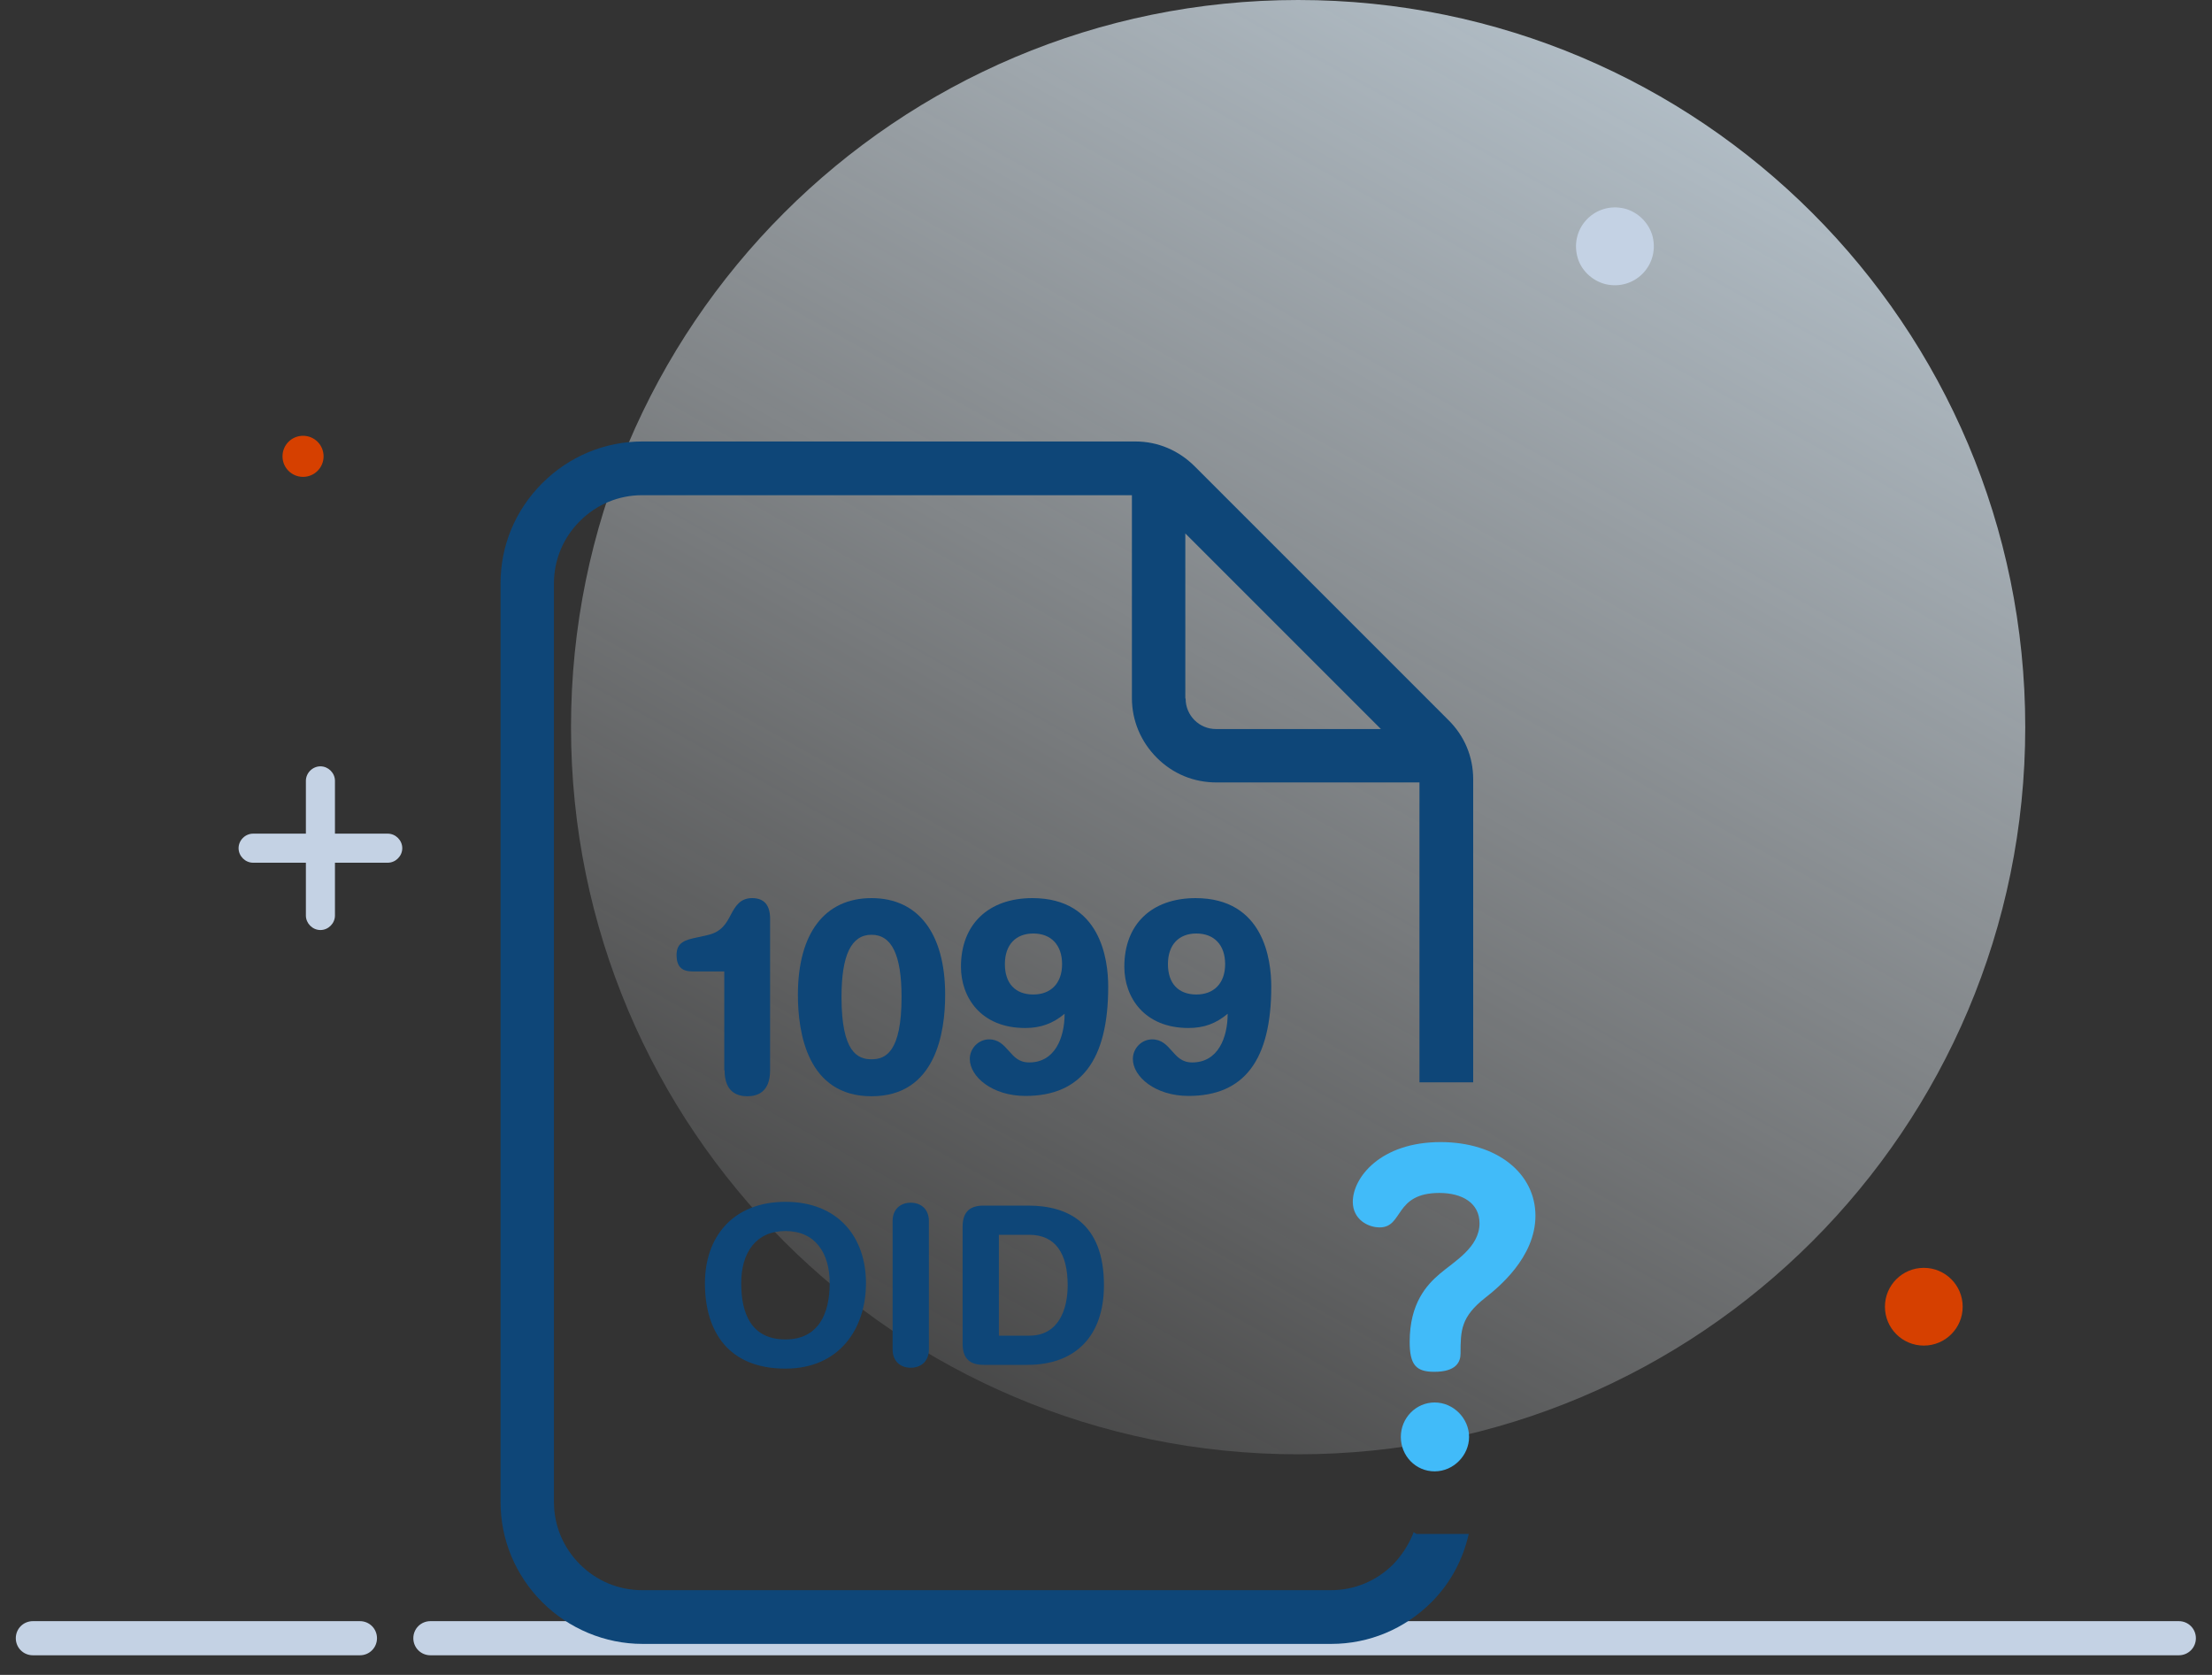
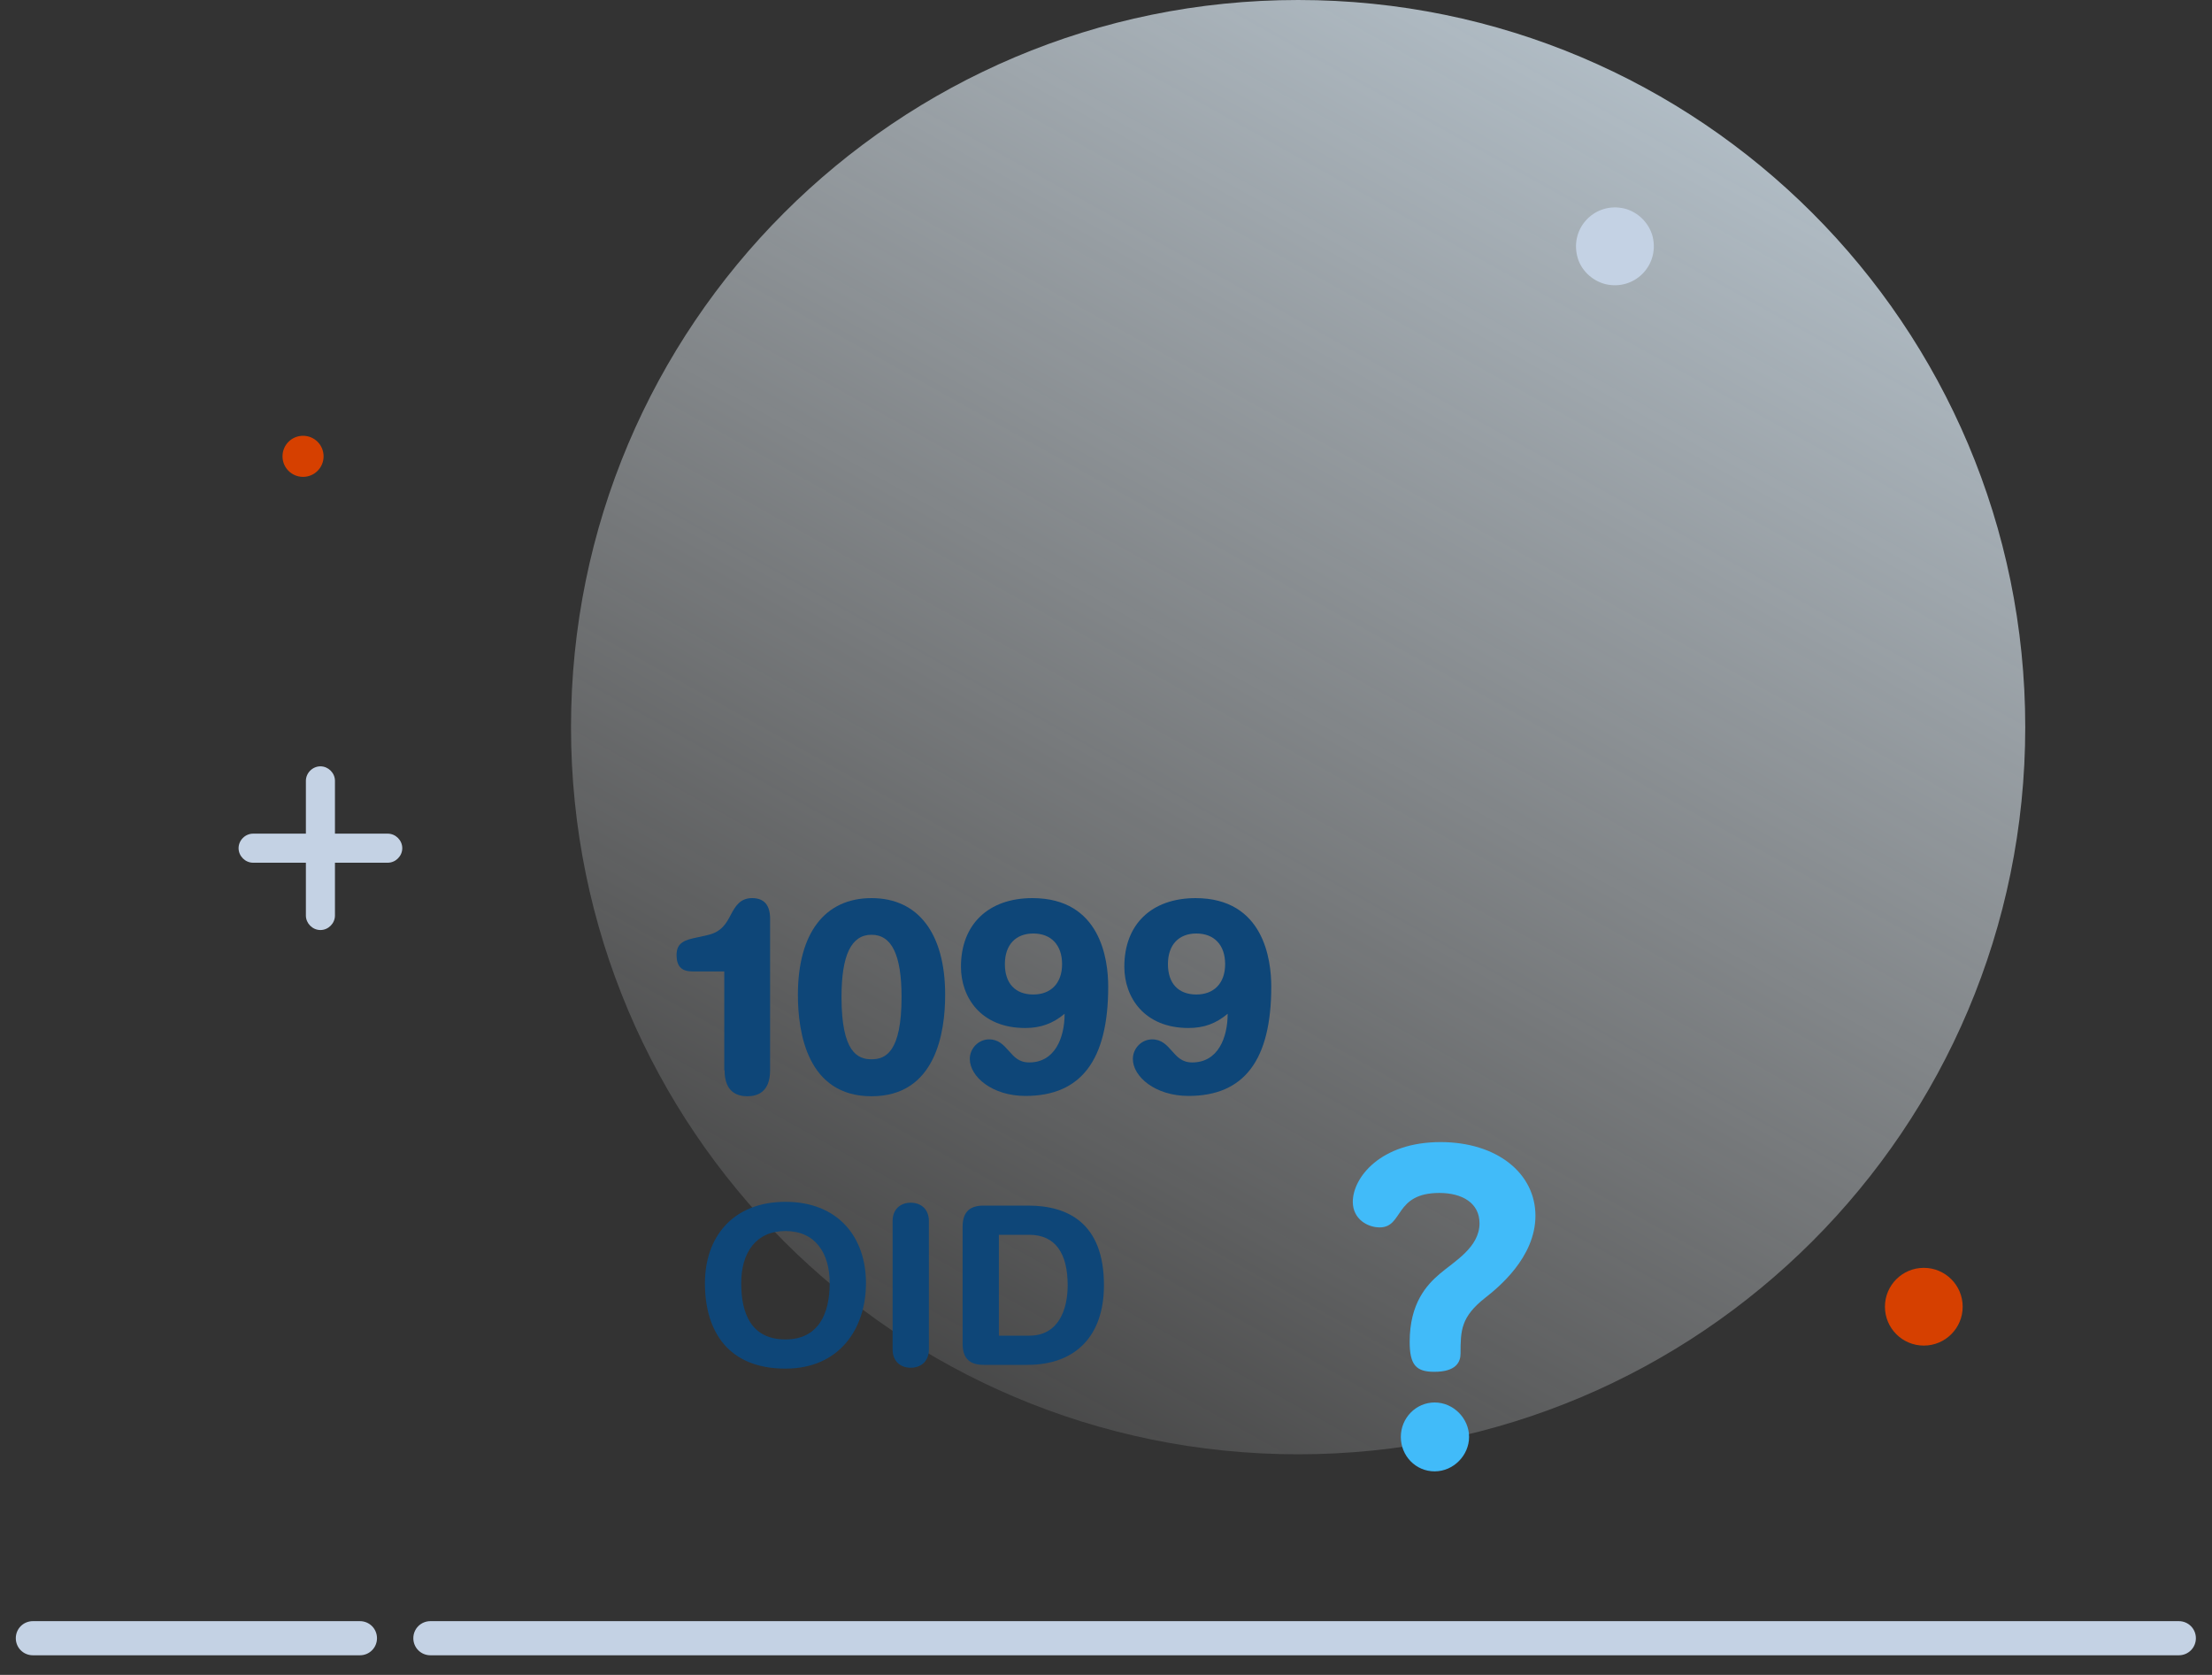
<svg xmlns="http://www.w3.org/2000/svg" width="70" height="53" viewBox="0 0 70 53" fill="none">
  <rect x="0" y="0" width="70" height="53" fill="#333333" stroke="none" />
  <path d="M41.08 46.02C53.79 46.02 64.09 35.72 64.09 23.01C64.09 10.3 53.79 0 41.08 0C28.37 0 18.07 10.3 18.07 23.01C18.07 35.72 28.37 46.02 41.08 46.02Z" fill="url(#paint0_linear_3315_3281)" />
  <path d="M11.39 51.3H1.04C0.74 51.3 0.5 51.54 0.5 51.84C0.5 52.14 0.74 52.38 1.04 52.38H11.39C11.69 52.38 11.93 52.14 11.93 51.84C11.93 51.54 11.69 51.3 11.39 51.3Z" fill="#C4D2E4" />
  <path d="M68.96 51.3H13.62C13.32 51.3 13.08 51.54 13.08 51.84C13.08 52.14 13.32 52.38 13.62 52.38H68.95C69.25 52.38 69.49 52.14 69.49 51.84C69.49 51.54 69.25 51.3 68.95 51.3H68.96Z" fill="#C4D2E4" />
  <path d="M62.11 41.35C62.11 42.03 61.56 42.58 60.88 42.58C60.2 42.58 59.65 42.03 59.65 41.35C59.65 40.67 60.2 40.12 60.88 40.12C61.56 40.12 62.11 40.67 62.11 41.35Z" fill="#D64000" />
  <path d="M52.3 7.49C52.52 8.41 51.71 9.21 50.8 8.99C50.37 8.88 50.01 8.53 49.91 8.1C49.69 7.18 50.5 6.38 51.41 6.6C51.84 6.71 52.19 7.06 52.3 7.49Z" fill="#C4D2E4" />
  <path d="M10.24 14.44C10.24 14.8 9.95 15.09 9.59 15.09C9.23 15.09 8.94 14.8 8.94 14.44C8.94 14.08 9.23 13.79 9.59 13.79C9.95 13.79 10.24 14.08 10.24 14.44Z" fill="#D64000" />
  <path d="M12.27 26.38H10.6V24.71C10.6 24.46 10.39 24.25 10.14 24.25C9.89 24.25 9.68 24.46 9.68 24.71V26.38H8.01C7.76 26.38 7.55 26.59 7.55 26.84C7.55 27.09 7.76 27.3 8.01 27.3H9.68V28.97C9.68 29.22 9.89 29.43 10.14 29.43C10.39 29.43 10.6 29.22 10.6 28.97V27.3H12.27C12.52 27.3 12.73 27.09 12.73 26.84C12.73 26.59 12.52 26.38 12.27 26.38Z" fill="#C4D2E4" />
-   <path d="M44.73 48.5L44.68 48.62C44.54 48.94 44.34 49.24 44.09 49.5C43.56 50.03 42.86 50.32 42.12 50.32H20.32C19.58 50.32 18.88 50.03 18.35 49.5C17.82 48.97 17.53 48.27 17.53 47.53V18.46C17.53 17.72 17.82 17.02 18.35 16.49C18.88 15.96 19.58 15.67 20.32 15.67H35.82V22.09C35.82 22.8 36.1 23.47 36.61 23.98C37.12 24.49 37.78 24.76 38.5 24.76H44.92V34.25H46.62V24.66C46.62 23.94 46.34 23.28 45.83 22.78L37.81 14.76C37.3 14.25 36.64 13.97 35.93 13.97H20.33C19.14 13.97 18.01 14.44 17.16 15.29C16.31 16.14 15.84 17.26 15.84 18.46V47.53C15.84 48.72 16.31 49.85 17.16 50.7C18 51.54 19.15 52.02 20.33 52.02H42.13C43.32 52.02 44.45 51.55 45.3 50.7C45.84 50.16 46.24 49.47 46.44 48.7L46.48 48.54H44.83L44.72 48.48L44.73 48.5ZM37.51 22.1V16.88L43.7 23.07H38.48C37.95 23.07 37.52 22.64 37.52 22.11L37.51 22.1Z" fill="#0E4678" />
  <path d="M22.93 33.87C22.93 34.55 23.32 34.69 23.65 34.69C23.98 34.69 24.37 34.55 24.37 33.87V29.07C24.37 28.64 24.18 28.42 23.8 28.42C23.42 28.42 23.27 28.68 23.13 28.94C22.99 29.21 22.84 29.49 22.39 29.59L22.08 29.66C21.68 29.74 21.41 29.82 21.41 30.22C21.41 30.58 21.57 30.74 21.91 30.74H22.92V33.87H22.93Z" fill="#0E4678" />
  <path d="M29.91 31.48C29.91 29.54 29.06 28.42 27.58 28.42C26.1 28.42 25.25 29.53 25.25 31.48C25.25 32.68 25.55 34.69 27.58 34.69C29.61 34.69 29.91 32.68 29.91 31.48ZM27.58 29.58C28.22 29.58 28.53 30.22 28.53 31.55C28.53 33.3 28.02 33.52 27.58 33.52C27.14 33.52 26.63 33.3 26.63 31.55C26.63 30.22 26.94 29.58 27.58 29.58Z" fill="#0E4678" />
  <path d="M32.45 32.53C32.93 32.53 33.32 32.39 33.69 32.08C33.69 32.83 33.39 33.62 32.57 33.62C32.24 33.62 32.09 33.44 31.92 33.25C31.76 33.07 31.6 32.89 31.3 32.89C30.97 32.89 30.69 33.17 30.69 33.51C30.69 34.07 31.4 34.68 32.45 34.68C34.21 34.68 35.07 33.55 35.07 31.22C35.07 30.38 34.84 28.42 32.67 28.42C31.28 28.42 30.41 29.25 30.41 30.59C30.41 31.56 31.04 32.53 32.44 32.53H32.45ZM32.7 31.47C32.13 31.47 31.8 31.12 31.8 30.51C31.8 29.9 32.14 29.54 32.7 29.54C33.26 29.54 33.61 29.9 33.61 30.51C33.61 31.12 33.25 31.47 32.7 31.47Z" fill="#0E4678" />
  <path d="M37.84 28.42C36.44 28.42 35.58 29.25 35.58 30.59C35.58 31.56 36.21 32.53 37.61 32.53C38.1 32.53 38.48 32.39 38.85 32.08C38.85 32.83 38.55 33.62 37.73 33.62C37.4 33.62 37.25 33.44 37.08 33.25C36.92 33.07 36.76 32.89 36.46 32.89C36.13 32.89 35.85 33.17 35.85 33.51C35.85 34.07 36.56 34.68 37.61 34.68C39.37 34.68 40.23 33.55 40.23 31.22C40.23 30.38 40 28.42 37.83 28.42H37.84ZM37.86 31.47C37.29 31.47 36.96 31.12 36.96 30.51C36.96 29.9 37.3 29.54 37.86 29.54C38.42 29.54 38.77 29.9 38.77 30.51C38.77 31.12 38.41 31.47 37.86 31.47Z" fill="#0E4678" />
  <path d="M45.4 44.38C44.81 44.38 44.33 44.87 44.33 45.47C44.33 46.07 44.8 46.56 45.4 46.56C46 46.56 46.49 46.05 46.49 45.47C46.49 44.89 46 44.38 45.4 44.38ZM45.59 36.14C43.68 36.14 42.81 37.27 42.81 38.03C42.81 38.58 43.28 38.84 43.66 38.84C44.42 38.84 44.11 37.75 45.55 37.75C46.26 37.75 46.82 38.06 46.82 38.71C46.82 39.47 46.03 39.91 45.56 40.31C45.15 40.66 44.61 41.24 44.61 42.46C44.61 43.19 44.81 43.41 45.39 43.41C46.08 43.41 46.22 43.1 46.22 42.83C46.22 42.1 46.23 41.67 47.01 41.06C47.39 40.76 48.59 39.8 48.59 38.47C48.59 37.14 47.39 36.14 45.58 36.14H45.59Z" fill="#41BBF9" />
  <path d="M22.308 40.607C22.308 39.13 23.204 38.031 24.856 38.031C26.508 38.031 27.404 39.13 27.404 40.607C27.404 42.028 26.578 43.309 24.856 43.309C23.05 43.309 22.308 42.133 22.308 40.607ZM23.456 40.607C23.456 41.573 23.778 42.385 24.856 42.385C25.899 42.385 26.256 41.573 26.256 40.607C26.256 39.641 25.794 38.955 24.856 38.955C23.918 38.955 23.456 39.641 23.456 40.607ZM28.247 42.707V38.633C28.247 38.29 28.471 38.059 28.821 38.059C29.171 38.059 29.395 38.29 29.395 38.633V42.707C29.395 43.05 29.171 43.281 28.821 43.281C28.471 43.281 28.247 43.05 28.247 42.707ZM30.462 42.518V38.822C30.462 38.311 30.728 38.15 31.134 38.15H32.534C33.787 38.15 34.935 38.696 34.935 40.67C34.935 42.266 34.046 43.19 32.513 43.19H31.134C30.728 43.19 30.462 43.029 30.462 42.518ZM31.61 39.074V42.266H32.576C33.493 42.266 33.787 41.447 33.787 40.67C33.787 39.676 33.409 39.074 32.569 39.074H31.61Z" fill="#0E4678" />
  <defs>
    <linearGradient id="paint0_linear_3315_3281" x1="63.03" y1="-16.28" x2="11.9" y2="75.25" gradientUnits="userSpaceOnUse">
      <stop stop-color="#D7EEFF" />
      <stop offset="0.73" stop-color="white" stop-opacity="0" />
    </linearGradient>
  </defs>
</svg>